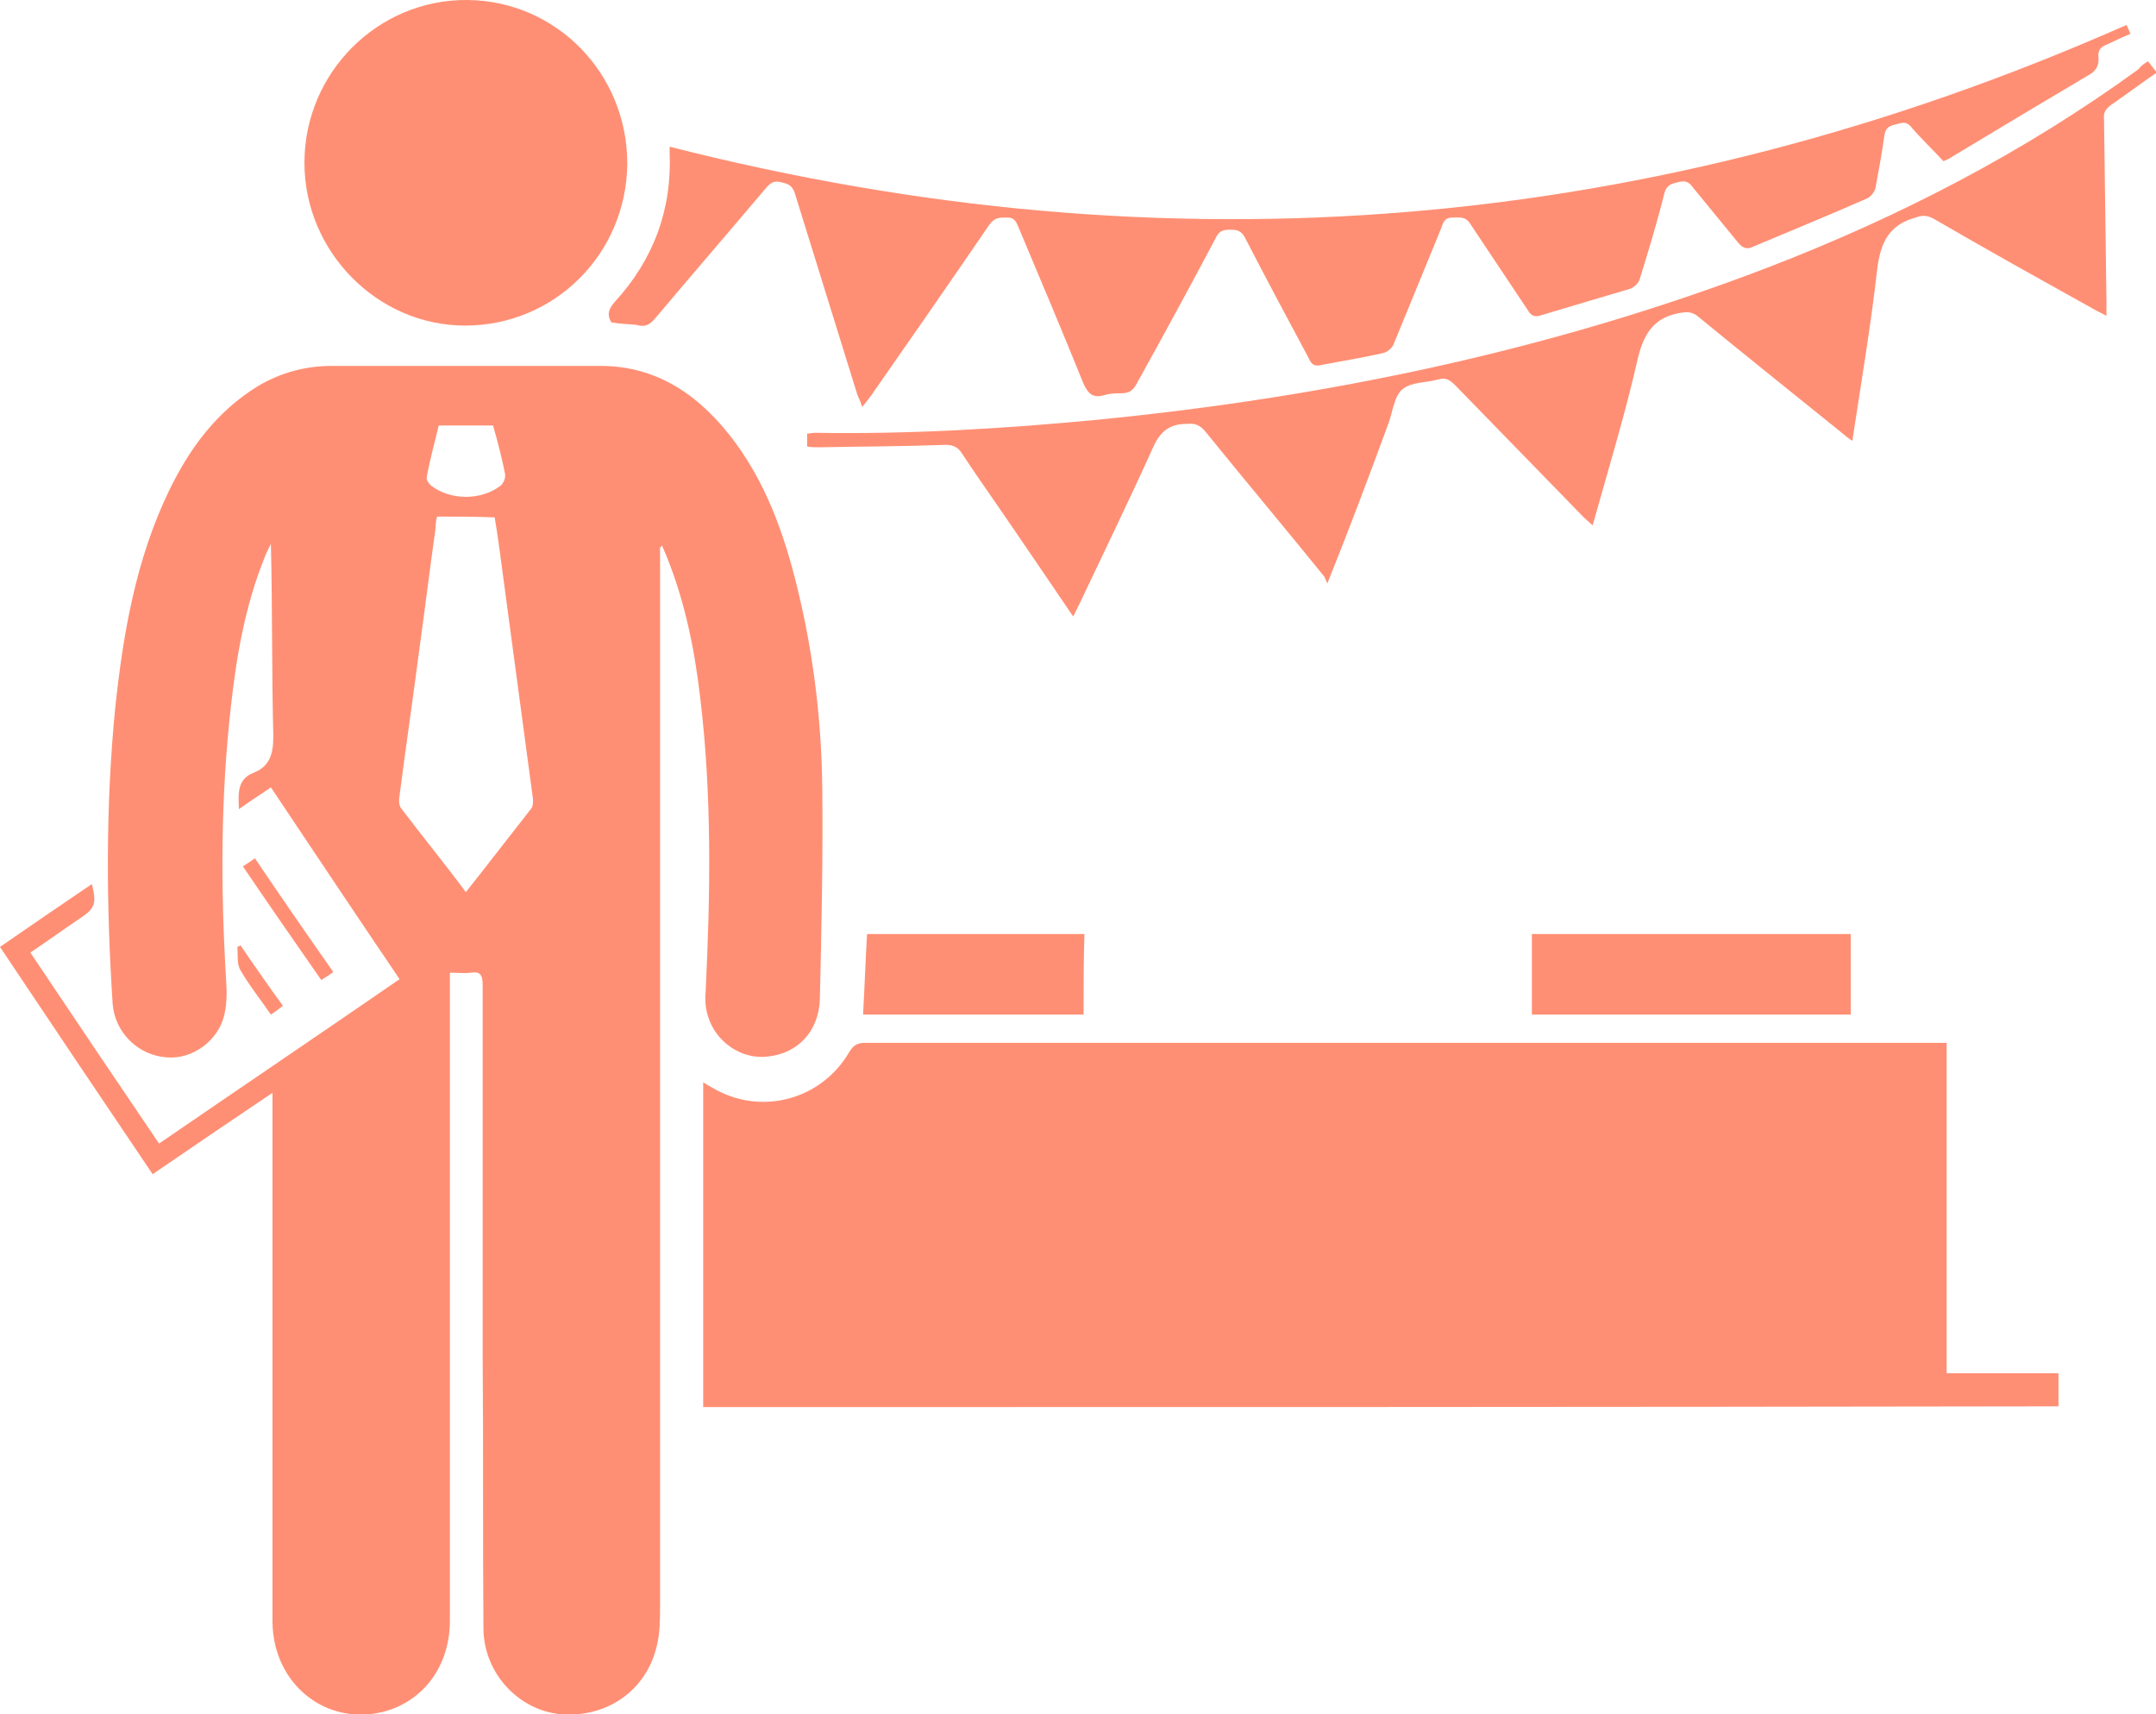
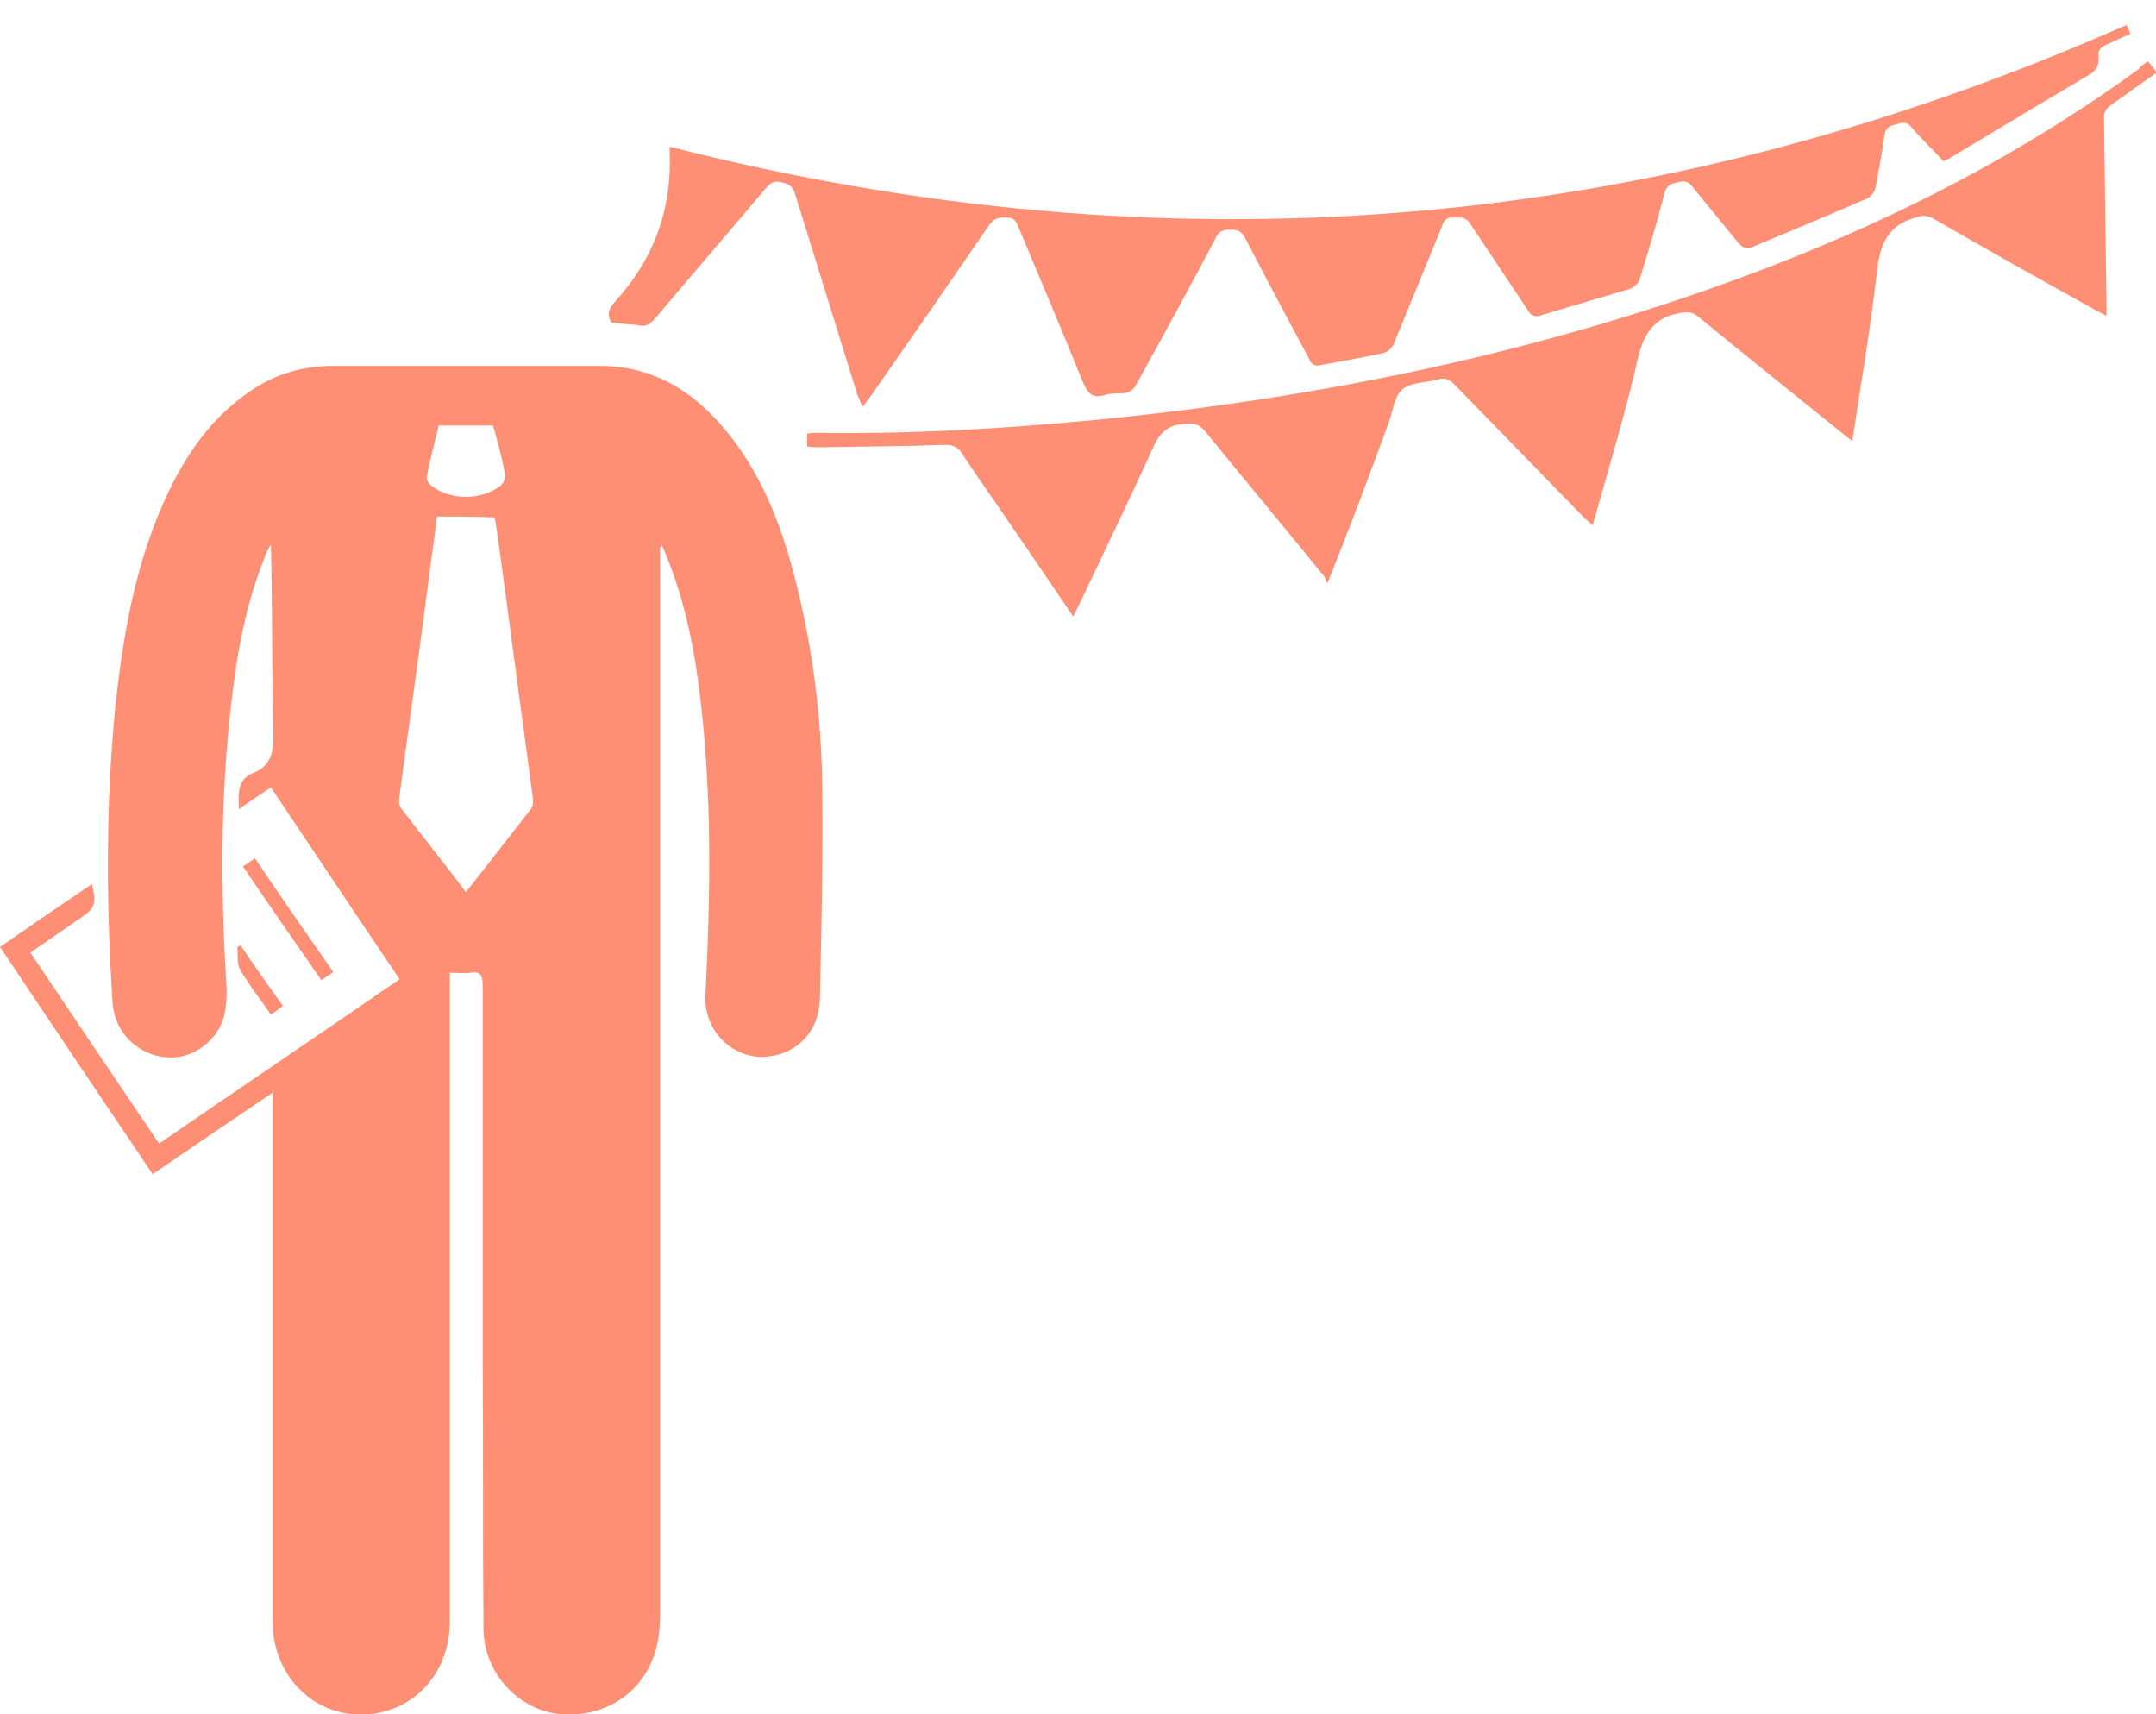
<svg xmlns="http://www.w3.org/2000/svg" width="39" height="31" viewBox="0 0 39 31" fill="none">
  <g clip-path="url(#clip0_25_236)">
    <path d="M11.94 9.896C11.94 9.969 11.94 10.027 11.94 10.1C11.94 16.411 11.94 22.722 11.94 29.032C11.94 29.28 11.94 29.528 11.882 29.761C11.694 30.577 10.972 31.073 10.133 31C9.381 30.927 8.745 30.257 8.745 29.441C8.731 27.823 8.745 26.205 8.731 24.573C8.731 22.314 8.731 20.055 8.731 17.81C8.731 17.635 8.688 17.562 8.514 17.591C8.398 17.606 8.268 17.591 8.138 17.591C8.138 17.694 8.138 17.766 8.138 17.854C8.138 21.672 8.138 25.491 8.138 29.309C8.138 30.126 7.661 30.767 6.938 30.956C5.898 31.219 4.944 30.461 4.929 29.338C4.929 26.977 4.929 24.616 4.929 22.27C4.929 21.512 4.929 20.74 4.929 19.982C4.929 19.923 4.929 19.865 4.929 19.763C4.192 20.259 3.484 20.74 2.761 21.235C1.836 19.865 0.925 18.51 0 17.125C0.549 16.746 1.099 16.367 1.662 15.988C1.749 16.338 1.72 16.425 1.46 16.6C1.156 16.804 0.853 17.023 0.549 17.227C1.33 18.393 2.096 19.53 2.877 20.681C4.322 19.69 5.768 18.714 7.228 17.708C6.447 16.557 5.681 15.405 4.9 14.239C4.712 14.37 4.524 14.487 4.322 14.633C4.308 14.341 4.293 14.094 4.582 13.977C4.886 13.86 4.944 13.627 4.944 13.307C4.915 12.155 4.929 11.004 4.9 9.838C4.857 9.925 4.814 9.998 4.785 10.086C4.438 10.945 4.279 11.849 4.178 12.767C3.99 14.414 3.99 16.076 4.091 17.737C4.105 17.927 4.105 18.145 4.062 18.335C3.961 18.816 3.484 19.166 3.007 19.122C2.486 19.078 2.082 18.67 2.038 18.16C1.923 16.382 1.908 14.604 2.082 12.826C2.226 11.456 2.457 10.115 3.064 8.861C3.44 8.089 3.932 7.433 4.669 6.981C5.088 6.733 5.536 6.617 6.013 6.617C7.632 6.617 9.237 6.617 10.856 6.617C11.925 6.617 12.692 7.185 13.299 8.001C13.92 8.847 14.238 9.823 14.47 10.829C14.73 11.951 14.86 13.088 14.874 14.239C14.889 15.507 14.86 16.79 14.831 18.058C14.816 18.641 14.441 19.049 13.891 19.107C13.429 19.166 12.952 18.859 12.807 18.378C12.764 18.247 12.749 18.087 12.764 17.941C12.851 16.149 12.88 14.37 12.663 12.592C12.562 11.732 12.388 10.873 12.056 10.056C12.027 9.984 11.998 9.925 11.969 9.852C11.969 9.896 11.954 9.896 11.94 9.896ZM7.907 9.342C7.893 9.386 7.878 9.473 7.878 9.561C7.777 10.275 7.69 10.989 7.589 11.718C7.473 12.607 7.343 13.496 7.228 14.385C7.213 14.458 7.213 14.56 7.256 14.618C7.632 15.114 8.037 15.609 8.427 16.134C8.832 15.624 9.222 15.114 9.613 14.618C9.642 14.575 9.642 14.516 9.642 14.458C9.439 12.942 9.237 11.441 9.034 9.925C9.006 9.721 8.977 9.517 8.948 9.357C8.586 9.342 8.254 9.342 7.907 9.342ZM8.919 7.695C8.586 7.695 8.268 7.695 7.936 7.695C7.864 8.001 7.777 8.307 7.719 8.628C7.705 8.672 7.762 8.759 7.806 8.788C8.153 9.051 8.702 9.051 9.049 8.788C9.107 8.745 9.15 8.643 9.136 8.57C9.078 8.278 9.006 8.001 8.919 7.695Z" fill="#FF8F74" />
-     <path d="M12.72 25.447C12.72 23.48 12.72 21.541 12.72 19.574C12.793 19.617 12.836 19.646 12.894 19.676C13.761 20.186 14.86 19.894 15.366 19.02C15.438 18.903 15.51 18.859 15.655 18.859C22.116 18.859 28.563 18.859 35.025 18.859C35.083 18.859 35.141 18.859 35.213 18.859C35.213 20.856 35.213 22.838 35.213 24.835C35.892 24.835 36.557 24.835 37.236 24.835C37.236 25.054 37.236 25.243 37.236 25.433C29.069 25.447 20.902 25.447 12.72 25.447Z" fill="#FF8F74" />
    <path d="M11.058 5.83C10.972 5.684 11.015 5.582 11.116 5.465C11.824 4.693 12.157 3.789 12.113 2.755C12.113 2.725 12.113 2.696 12.113 2.653C21.148 4.955 29.922 4.227 38.465 0.452C38.494 0.496 38.509 0.554 38.538 0.612C38.393 0.67 38.248 0.743 38.118 0.802C38.003 0.845 37.945 0.904 37.959 1.035C37.974 1.181 37.916 1.283 37.786 1.355C36.947 1.851 36.123 2.346 35.3 2.842C35.256 2.871 35.227 2.886 35.155 2.915C34.967 2.711 34.765 2.521 34.577 2.303C34.476 2.172 34.374 2.23 34.259 2.259C34.129 2.288 34.1 2.361 34.085 2.463C34.042 2.769 33.984 3.09 33.926 3.396C33.912 3.469 33.84 3.556 33.782 3.585C33.088 3.891 32.408 4.168 31.715 4.46C31.599 4.518 31.527 4.489 31.44 4.387C31.165 4.052 30.891 3.717 30.616 3.381C30.544 3.279 30.471 3.265 30.356 3.294C30.24 3.323 30.154 3.338 30.11 3.483C29.98 4.008 29.821 4.533 29.662 5.043C29.648 5.116 29.561 5.189 29.503 5.218C28.968 5.378 28.419 5.538 27.884 5.699C27.768 5.742 27.696 5.713 27.638 5.611C27.291 5.087 26.944 4.576 26.598 4.052C26.511 3.906 26.395 3.935 26.265 3.935C26.149 3.935 26.106 4.008 26.077 4.11C25.788 4.81 25.499 5.524 25.21 6.223C25.181 6.296 25.094 6.369 25.022 6.384C24.646 6.471 24.27 6.529 23.894 6.602C23.779 6.631 23.721 6.588 23.678 6.486C23.287 5.757 22.897 5.028 22.521 4.299C22.449 4.168 22.377 4.154 22.247 4.154C22.116 4.154 22.044 4.183 21.986 4.314C21.524 5.189 21.047 6.063 20.57 6.923C20.512 7.04 20.44 7.112 20.295 7.112C20.194 7.112 20.093 7.112 19.991 7.142C19.76 7.214 19.674 7.112 19.587 6.908C19.211 5.976 18.821 5.057 18.43 4.125C18.387 4.023 18.358 3.935 18.228 3.935C18.098 3.935 17.997 3.921 17.895 4.066C17.187 5.101 16.479 6.121 15.756 7.156C15.713 7.214 15.669 7.273 15.597 7.36C15.568 7.273 15.539 7.2 15.51 7.142C15.135 5.932 14.759 4.722 14.383 3.512C14.339 3.352 14.253 3.323 14.123 3.294C13.993 3.265 13.935 3.308 13.848 3.41C13.183 4.197 12.504 4.984 11.839 5.772C11.738 5.888 11.651 5.917 11.506 5.874C11.362 5.859 11.217 5.859 11.058 5.83Z" fill="#FF8F74" />
    <path d="M38.855 1.108C38.913 1.181 38.957 1.239 39.014 1.312C38.74 1.501 38.465 1.705 38.191 1.895C38.089 1.968 38.046 2.04 38.06 2.157C38.075 3.265 38.089 4.358 38.104 5.465C38.104 5.538 38.104 5.611 38.104 5.713C38.003 5.655 37.93 5.626 37.858 5.582C36.889 5.043 35.921 4.504 34.967 3.95C34.851 3.891 34.765 3.891 34.649 3.935C34.172 4.066 34.013 4.387 33.955 4.882C33.84 5.903 33.666 6.923 33.507 7.972C33.435 7.929 33.391 7.885 33.334 7.841C32.452 7.127 31.57 6.427 30.703 5.713C30.602 5.64 30.529 5.64 30.414 5.655C29.951 5.728 29.749 5.99 29.633 6.457C29.402 7.477 29.098 8.468 28.809 9.503C28.751 9.444 28.694 9.401 28.65 9.357C27.869 8.555 27.103 7.768 26.323 6.967C26.222 6.865 26.149 6.821 26.005 6.865C25.788 6.923 25.528 6.908 25.369 7.04C25.224 7.156 25.195 7.433 25.123 7.637C24.776 8.584 24.415 9.546 24.01 10.552C23.981 10.494 23.967 10.435 23.938 10.406C23.229 9.532 22.507 8.672 21.798 7.797C21.697 7.681 21.61 7.652 21.466 7.666C21.162 7.666 20.989 7.797 20.859 8.089C20.425 9.051 19.963 9.998 19.515 10.945C19.485 11.004 19.457 11.062 19.413 11.149C18.936 10.45 18.474 9.765 18.011 9.095C17.809 8.803 17.606 8.512 17.404 8.205C17.332 8.089 17.245 8.045 17.1 8.045C16.334 8.074 15.583 8.074 14.816 8.089C14.744 8.089 14.672 8.089 14.6 8.074C14.6 7.987 14.6 7.914 14.6 7.841C14.643 7.841 14.701 7.827 14.744 7.827C16.436 7.856 18.141 7.754 19.832 7.593C23.995 7.185 28.057 6.34 31.975 4.839C34.36 3.921 36.615 2.755 38.682 1.253C38.725 1.195 38.783 1.151 38.855 1.108Z" fill="#FF8F74" />
-     <path d="M11.347 2.959C11.333 4.591 10.032 5.888 8.413 5.888C6.823 5.888 5.507 4.547 5.507 2.944C5.507 1.312 6.837 -0.015 8.456 -3.08968e-06C10.061 0.015 11.347 1.326 11.347 2.959Z" fill="#FF8F74" />
-     <path d="M27.71 18.349C27.71 17.854 27.71 17.373 27.71 16.892C29.633 16.892 31.556 16.892 33.478 16.892C33.478 17.373 33.478 17.854 33.478 18.349C31.556 18.349 29.633 18.349 27.71 18.349Z" fill="#FF8F74" />
-     <path d="M19.601 18.349C18.286 18.349 16.956 18.349 15.612 18.349C15.64 17.868 15.655 17.373 15.684 16.892C16.999 16.892 18.3 16.892 19.616 16.892C19.601 17.373 19.601 17.854 19.601 18.349Z" fill="#FF8F74" />
    <path d="M6.028 17.577C5.955 17.635 5.883 17.679 5.811 17.723C5.334 17.038 4.857 16.353 4.394 15.668C4.467 15.624 4.524 15.58 4.611 15.522C5.074 16.207 5.536 16.877 6.028 17.577Z" fill="#FF8F74" />
    <path d="M4.351 17.096C4.597 17.46 4.842 17.81 5.117 18.189C5.045 18.247 4.987 18.291 4.9 18.349C4.712 18.072 4.51 17.825 4.351 17.548C4.279 17.431 4.308 17.271 4.293 17.125C4.322 17.11 4.337 17.11 4.351 17.096Z" fill="#FF8F74" />
  </g>
  <defs>
    <clipPath id="clip0_25_236">
      <rect width="39" height="31" fill="white" />
    </clipPath>
  </defs>
</svg>